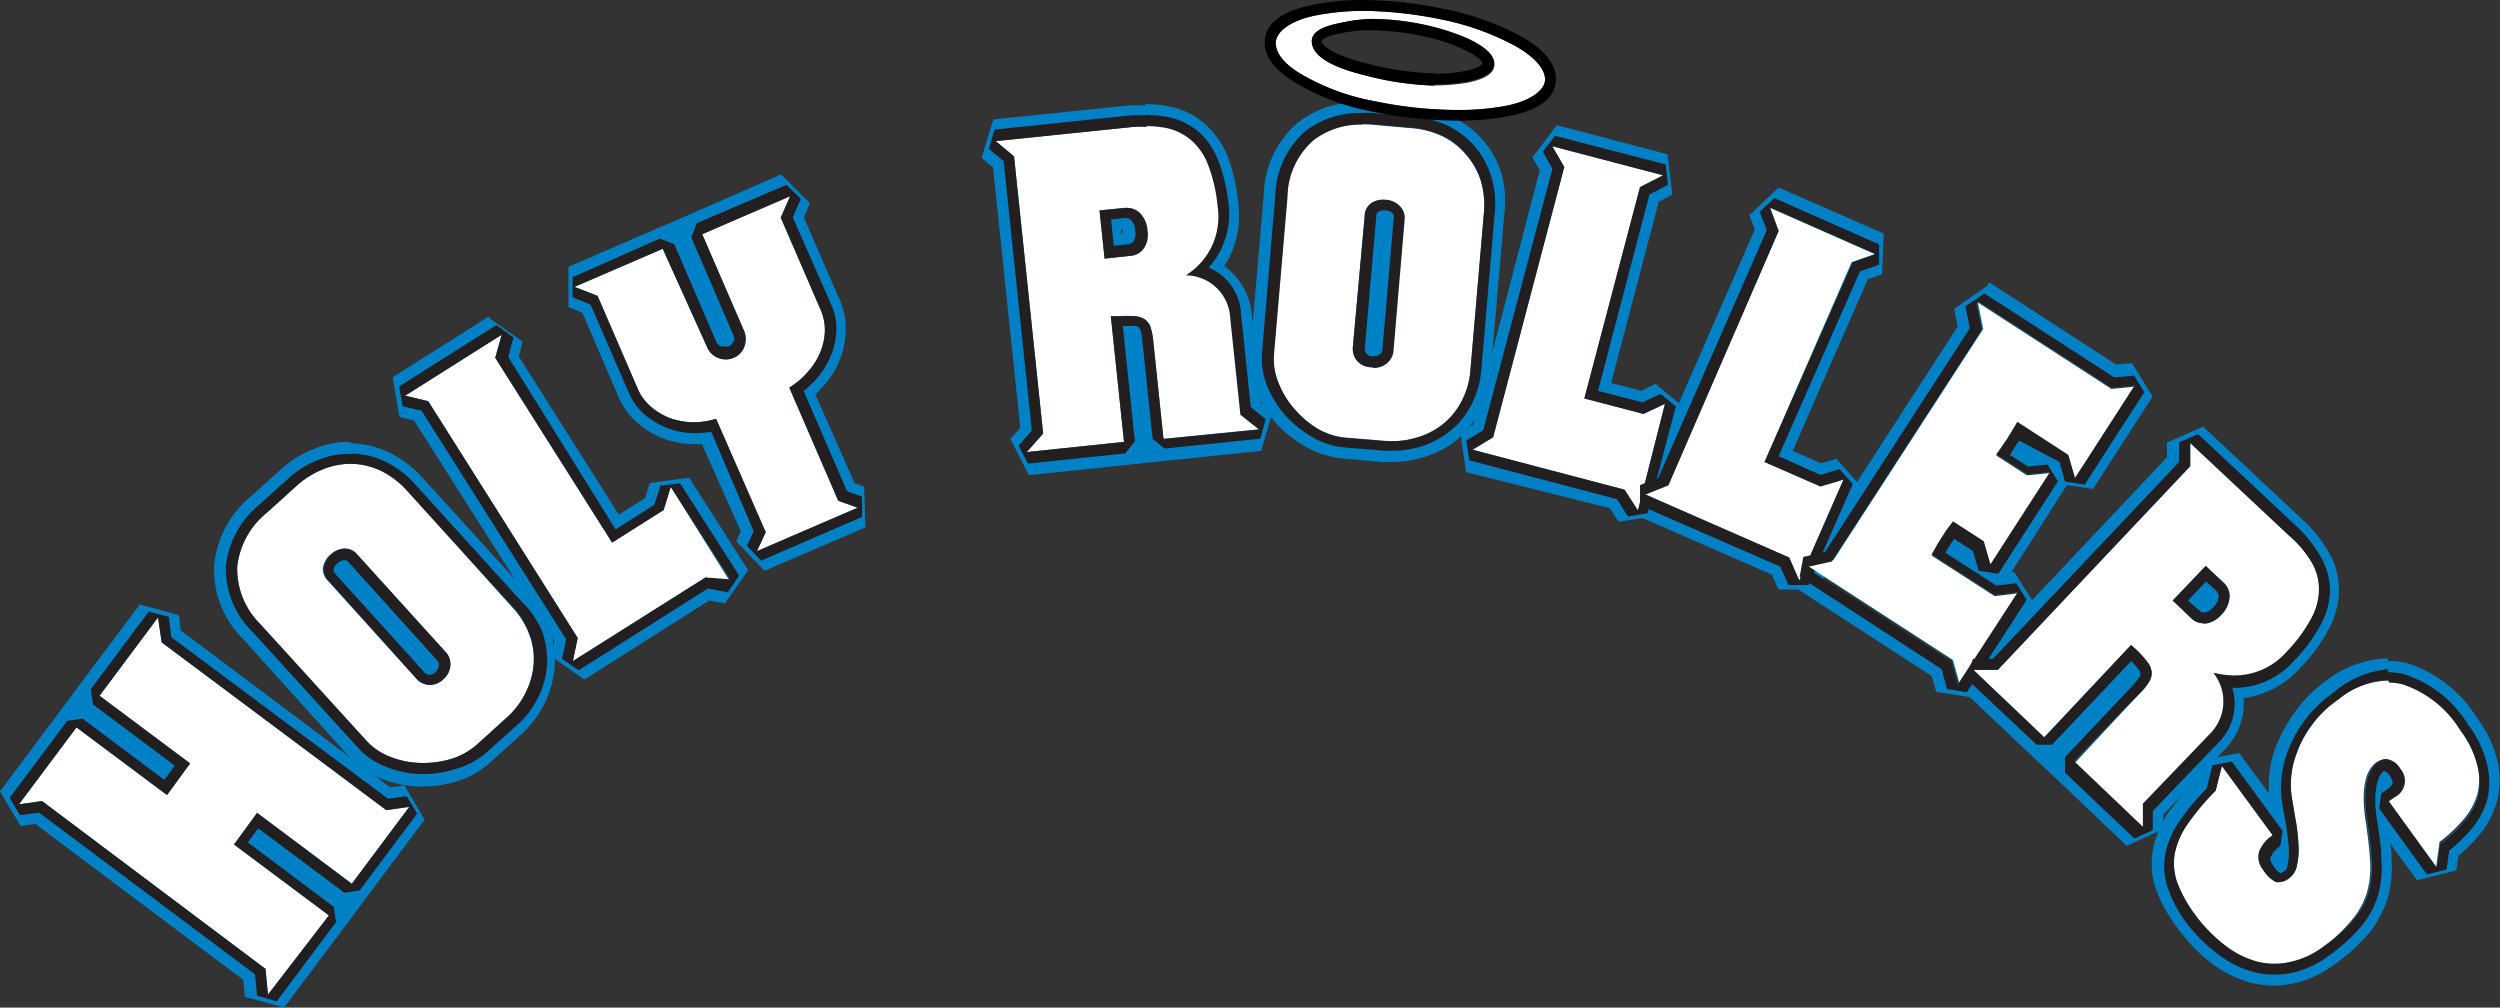
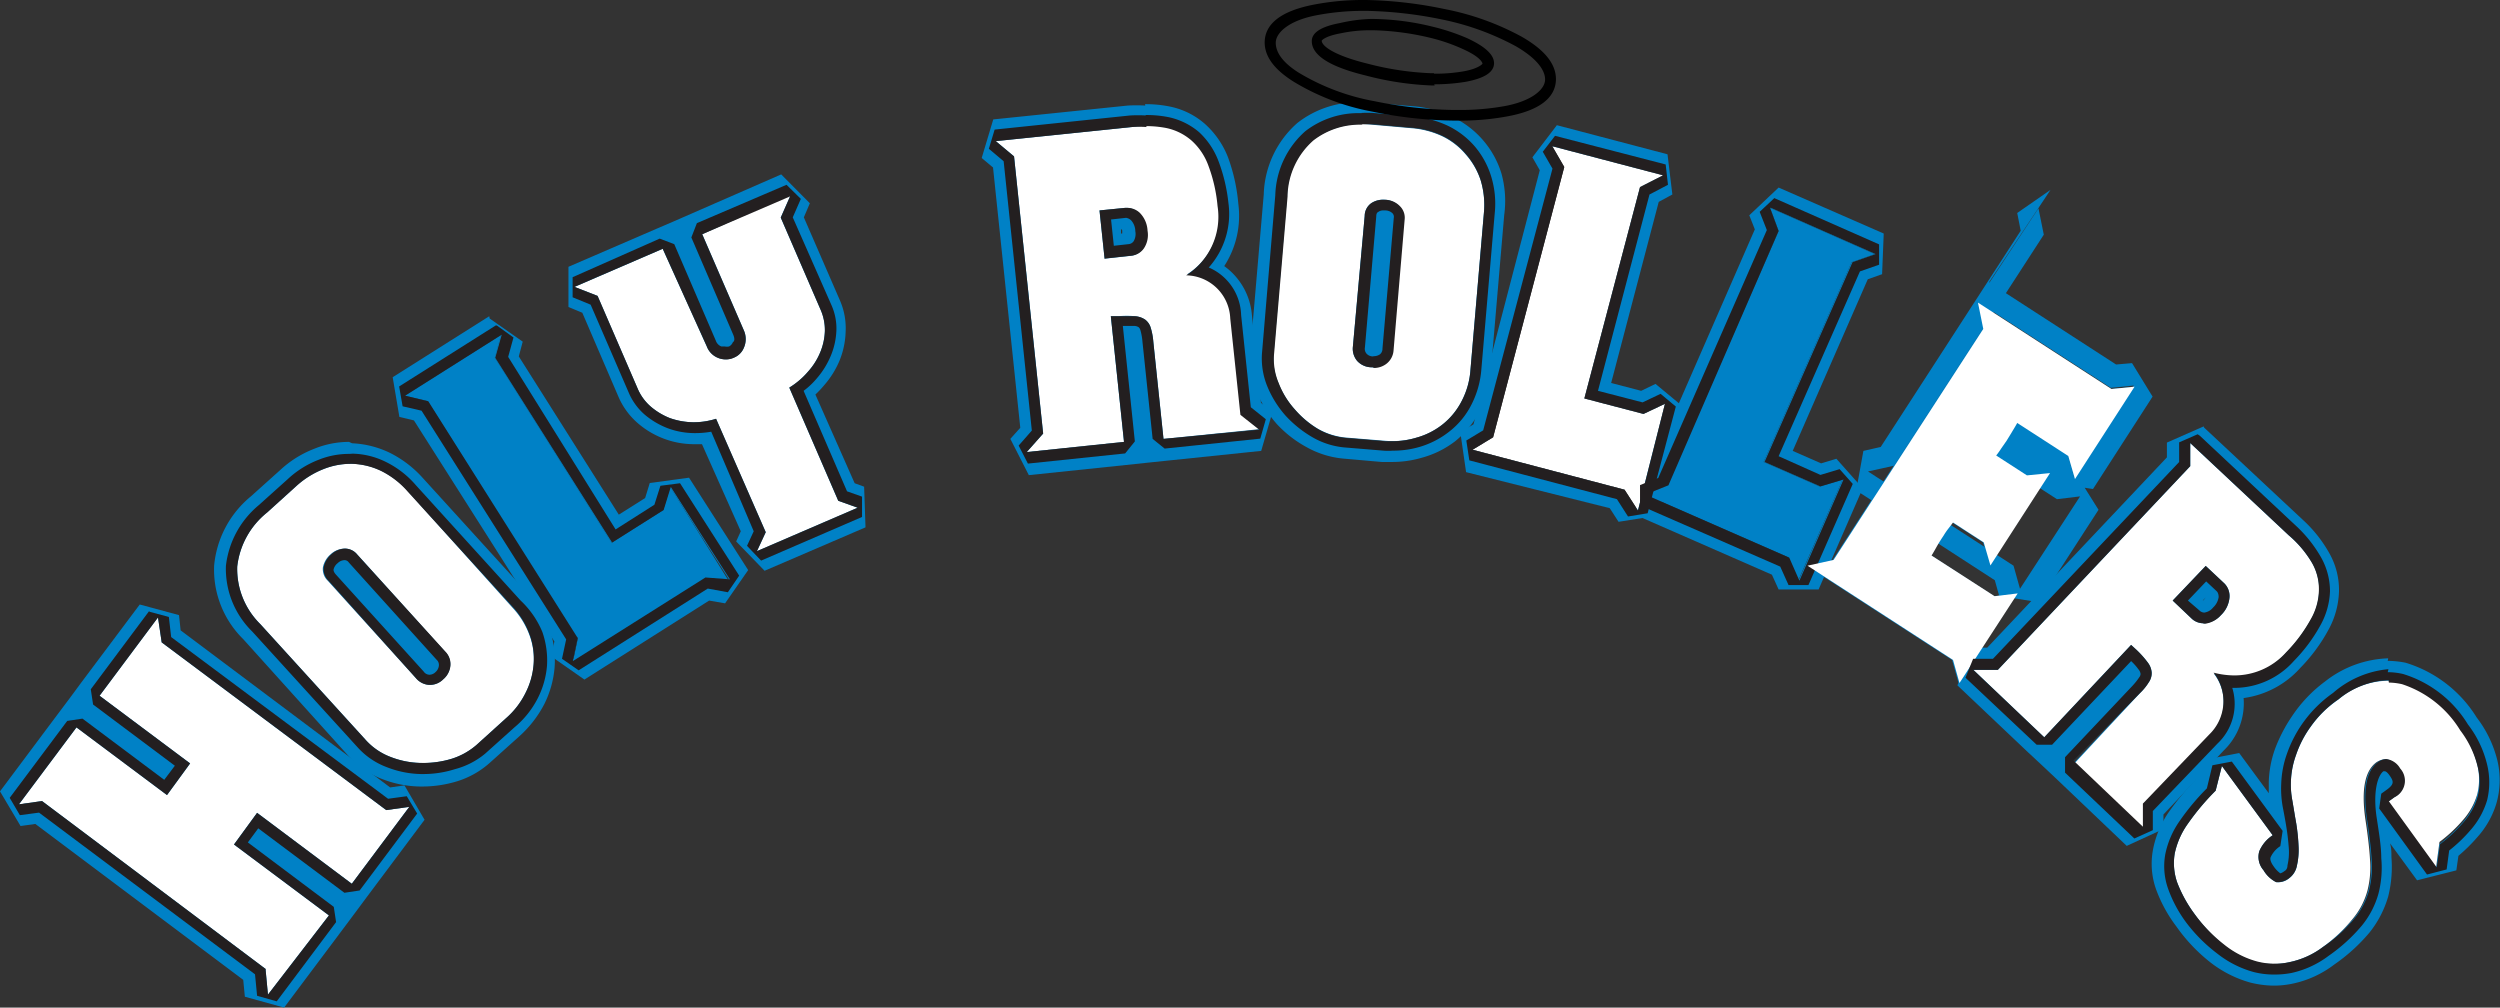
<svg xmlns="http://www.w3.org/2000/svg" id="Layer_1" data-name="Layer 1" viewBox="0 0 108.23 43.62">
  <rect x="0" y="0" width="108.23" height="43.62" fill="#333333" stroke="none" />
  <defs>
    <style>.cls-1{fill:#0081c6;}.cls-2{fill:#fff;}.cls-3{fill:#231f20;}</style>
  </defs>
  <title>TXRD website vectors-2</title>
  <path class="cls-1" d="M6.81,26.73l.11,1.08,9.72,7.26,1-.14-2.49,3.33-4.1-3.07-1,1.37,4.1,3.07-2.56,3.43L11.46,42l0-.05L1.78,34.68l-1,.14,2.49-3.33,3.92,2.93,1-1.37L4.27,30.12Z" />
  <path class="cls-1" d="M6.81,26.73l.11,1.08,9.72,7.26,1-.14-2.49,3.33-4.1-3.07-1,1.37,4.1,3.07-2.56,3.43L11.46,42l0-.05L1.78,34.68l-1,.14,2.49-3.33,3.92,2.93,1-1.37L4.27,30.12l2.54-3.39m-.76-.56L3.51,29.56l-.45.61h0l-.57.76L0,34.26l.89,1.5.64-.09,9,6.75.07.73,1.7.47,2.57-3.43.56-.75h0l.46-.62,2.49-3.33L17.51,34l-.62.09L7.82,27.29l-.07-.66-1.7-.46Z" />
  <path class="cls-1" d="M22.15,26.31a3.53,3.53,0,0,1,.74,1.21,3.13,3.13,0,0,1,.18,1.28,3.59,3.59,0,0,1-1.2,2.33L20.6,32.28a3,3,0,0,1-1.09.61,4.13,4.13,0,0,1-1.32.18,3.78,3.78,0,0,1-1.32-.26,2.84,2.84,0,0,1-1.09-.75l-4.55-5a3.35,3.35,0,0,1-1-2.49,3.49,3.49,0,0,1,1.29-2.34l1.27-1.14a3.67,3.67,0,0,1,1.17-.74,3.08,3.08,0,0,1,2.52.08,3.73,3.73,0,0,1,1.14.88ZM15.42,24a.68.68,0,0,0-.56-.25.92.92,0,0,0-.59.25,1,1,0,0,0-.33.56.69.69,0,0,0,.21.58L18,29.35a.79.79,0,0,0,.57.3.83.83,0,0,0,.61-.24.87.87,0,0,0,.3-.58.77.77,0,0,0-.21-.62Z" />
  <path class="cls-1" d="M15.11,20.08h.1a3.15,3.15,0,0,1,1.25.31,3.73,3.73,0,0,1,1.14.88l4.55,5a3.53,3.53,0,0,1,.74,1.21,3.13,3.13,0,0,1,.18,1.28,3.59,3.59,0,0,1-1.2,2.33L20.6,32.28a3,3,0,0,1-1.09.61,4.26,4.26,0,0,1-1.23.18h-.09a3.78,3.78,0,0,1-1.32-.26,2.84,2.84,0,0,1-1.09-.75l-4.55-5a3.35,3.35,0,0,1-1-2.49,3.49,3.49,0,0,1,1.29-2.34l1.27-1.14a3.67,3.67,0,0,1,1.17-.74,3.25,3.25,0,0,1,1.17-.23m3.46,9.57a.85.85,0,0,0,.57-.24.87.87,0,0,0,.3-.58.77.77,0,0,0-.21-.62L15.42,24a.69.69,0,0,0-.53-.25h0a.92.92,0,0,0-.59.25,1,1,0,0,0-.33.56.69.69,0,0,0,.21.58L18,29.35a.79.79,0,0,0,.57.3h0M15.11,19.13h0a4,4,0,0,0-1.51.3,4.59,4.59,0,0,0-1.47.92l-1.27,1.14a4.4,4.4,0,0,0-1.59,3,4.22,4.22,0,0,0,1.26,3.18l4.55,5.05a3.75,3.75,0,0,0,1.45,1,4.67,4.67,0,0,0,1.65.33h.1a5.18,5.18,0,0,0,1.52-.23A3.81,3.81,0,0,0,21.23,33l1.27-1.14a4.91,4.91,0,0,0,1.06-1.37,4.36,4.36,0,0,0,.45-1.6,4.1,4.1,0,0,0-.22-1.66,4.63,4.63,0,0,0-.93-1.53l-4.55-5a4.77,4.77,0,0,0-1.44-1.1,4.17,4.17,0,0,0-1.63-.41Z" />
  <path class="cls-1" d="M31.56,25.17l-1-.19-5.75,3.64.21-1L18.51,17.37l-1-.24,4.18-2.64-.27,1,5.05,8,2.24-1.41.3-1Z" />
  <path class="cls-1" d="M21.68,14.49l-.27,1,5.05,8,2.24-1.41.3-1,2.56,4-1-.19-5.75,3.64.21-1L18.51,17.37l-1-.24,4.18-2.64m-.51-.8L17,16.33l.29,1.72.63.15L24,27.77l-.13.65,1.43,1L30.7,26l.69.12,1-1.44-2.56-4-1.7.23-.2.65-1.14.72-4.33-6.85.17-.64-1.43-1Z" />
  <path class="cls-1" d="M34.2,8.42l-.43,1,1.72,4a2,2,0,0,1,.18.91,2.41,2.41,0,0,1-.2.92,3.09,3.09,0,0,1-.52.84,3.23,3.23,0,0,1-.82.69l2.12,4.9.84.3-4.36,1.88.38-.82L31,18.13a3.43,3.43,0,0,1-1,.15,3.15,3.15,0,0,1-1-.18,3.06,3.06,0,0,1-.83-.5,2.39,2.39,0,0,1-.57-.79l-1.72-4-.95-.39,3.81-1.65L30.56,15a.85.85,0,0,0,.5.5.87.87,0,0,0,.69,0,.79.79,0,0,0,.42-.44.92.92,0,0,0,0-.72l-1.81-4.18Z" />
  <path class="cls-1" d="M34.2,8.42l-.43,1,1.72,4a2,2,0,0,1,.18.91,2.41,2.41,0,0,1-.2.92,3.09,3.09,0,0,1-.52.84,3.23,3.23,0,0,1-.82.69l2.12,4.9.84.3-4.36,1.88.38-.82L31,18.13a3.11,3.11,0,0,1-1,.15H30a3.15,3.15,0,0,1-1-.18,3.06,3.06,0,0,1-.83-.5,2.39,2.39,0,0,1-.57-.79l-1.72-4-.95-.39,3.81-1.65L30.56,15a.85.85,0,0,0,.5.5.91.91,0,0,0,.32.06.85.85,0,0,0,.37-.08.79.79,0,0,0,.42-.44.92.92,0,0,0,0-.72l-1.81-4.18L34.2,8.42m-.38-.87L30,9.22l-.87.38h0l-.7.3-3.82,1.65v1.74l.6.25,1.57,3.65a3.16,3.16,0,0,0,.82,1.12,3.73,3.73,0,0,0,2.42.92H30l.39,0L32.07,23l-.2.44,1.23,1.27,4.37-1.88-.06-1.76L37,20.92,35.3,17.08a4.27,4.27,0,0,0,.36-.38,3.9,3.9,0,0,0,.69-1.1,3.59,3.59,0,0,0,.26-1.26A3,3,0,0,0,36.36,13L34.8,9.41l.26-.61L33.82,7.55Z" />
  <path class="cls-1" d="M54.47,18.58,50.34,19l-.44-4.2a3.51,3.51,0,0,0-.12-.6.61.61,0,0,0-.23-.36,1,1,0,0,0-.45-.15,3.66,3.66,0,0,0-.72,0l-.33,0,.57,5.44-4.21.44.71-.8L43.86,6.77l-.79-.66,5.85-.61a5,5,0,0,1,1.52,0,2.42,2.42,0,0,1,1.11.55,2.69,2.69,0,0,1,.73,1.1,6.24,6.24,0,0,1,.39,1.73,3,3,0,0,1-1.36,3,1.94,1.94,0,0,1,1.91,1.87l.44,4.17ZM49.61,10a1.19,1.19,0,0,0-.35-.78.77.77,0,0,0-.6-.22l-1.1.11.22,2.09,1.1-.12a.74.74,0,0,0,.57-.33A1.11,1.11,0,0,0,49.61,10Z" />
  <path class="cls-1" d="M49.58,5.46a4.57,4.57,0,0,1,.86.08,2.42,2.42,0,0,1,1.11.55,2.69,2.69,0,0,1,.73,1.1,6.24,6.24,0,0,1,.39,1.73,3,3,0,0,1-1.36,3,1.94,1.94,0,0,1,1.91,1.87l.44,4.17.81.64L50.34,19l-.44-4.2a3.51,3.51,0,0,0-.12-.6.61.61,0,0,0-.23-.36,1,1,0,0,0-.45-.15h-.23l-.49,0-.33,0,.57,5.44-4.21.44.71-.8L43.86,6.77l-.79-.66,5.85-.61a5.07,5.07,0,0,1,.66,0m-1.8,5.69,1.1-.12a.74.74,0,0,0,.57-.33,1.11,1.11,0,0,0,.16-.75,1.19,1.19,0,0,0-.35-.78A.79.79,0,0,0,48.73,9h-.07l-1.1.11.22,2.09m1.8-6.63a6.68,6.68,0,0,0-.76,0L43,5.17l-.5,1.67.49.41,1.18,11.27-.43.48.8,1.57,4.21-.44.94-.1.77-.08,4.14-.43.49-1.69-.5-.39-.39-3.77A2.9,2.9,0,0,0,53,11.52a4,4,0,0,0,.61-2.69,7.74,7.74,0,0,0-.44-2,3.78,3.78,0,0,0-1-1.46,3.29,3.29,0,0,0-1.54-.76,5.16,5.16,0,0,0-1.06-.1Zm-1,5.39h0a.49.49,0,0,1,0,.15.11.11,0,0,1,0,0h-.05l0-.2Z" />
  <path class="cls-1" d="M63.62,16a3.42,3.42,0,0,1-.38,1.36,3.08,3.08,0,0,1-.81,1,3.22,3.22,0,0,1-1.15.59,3.73,3.73,0,0,1-1.38.13l-1.7-.14A3,3,0,0,1,57,18.56a4.13,4.13,0,0,1-1-.84,3.69,3.69,0,0,1-.71-1.15,2.78,2.78,0,0,1-.2-1.3l.58-6.77a3.34,3.34,0,0,1,1.12-2.44,3.5,3.5,0,0,1,2.59-.66l1.7.15a4,4,0,0,1,1.35.35,3.13,3.13,0,0,1,1,.77,3.06,3.06,0,0,1,.63,1.13,3.51,3.51,0,0,1,.14,1.43Zm-2.9-6.51a.67.67,0,0,0-.2-.58.89.89,0,0,0-.58-.26,1,1,0,0,0-.64.15.71.71,0,0,0-.28.55L58.54,15a.78.78,0,0,0,.17.62.85.85,0,0,0,.59.28.87.87,0,0,0,.63-.18.77.77,0,0,0,.31-.58Z" />
  <path class="cls-1" d="M58.9,5.38l.46,0,1.7.15a4,4,0,0,1,1.35.35,3.13,3.13,0,0,1,1,.77,3.06,3.06,0,0,1,.63,1.13,3.51,3.51,0,0,1,.14,1.43L63.62,16a3.42,3.42,0,0,1-.38,1.36,3.08,3.08,0,0,1-.81,1,3.22,3.22,0,0,1-1.15.59,3.52,3.52,0,0,1-1,.15l-.35,0-1.7-.14A3,3,0,0,1,57,18.56a4.13,4.13,0,0,1-1-.84,3.69,3.69,0,0,1-.71-1.15,2.78,2.78,0,0,1-.2-1.3l.58-6.77a3.34,3.34,0,0,1,1.12-2.44,3.3,3.3,0,0,1,2.13-.68m.49,10.53a.88.88,0,0,0,.54-.18.77.77,0,0,0,.31-.58l.48-5.66a.67.67,0,0,0-.2-.58.89.89,0,0,0-.58-.26h-.12a.91.91,0,0,0-.52.15.71.71,0,0,0-.28.55L58.54,15a.78.78,0,0,0,.17.62.85.85,0,0,0,.59.28h.09M58.9,4.43h0a4.23,4.23,0,0,0-2.73.89,4.28,4.28,0,0,0-1.46,3.1l-.58,6.77a3.61,3.61,0,0,0,.26,1.74,5,5,0,0,0,.88,1.42,5,5,0,0,0,1.28,1,4,4,0,0,0,1.57.5l1.7.15h.43a4.57,4.57,0,0,0,1.29-.18A4.16,4.16,0,0,0,63,19.1a4.1,4.1,0,0,0,1.06-1.3,4.4,4.4,0,0,0,.48-1.72l.58-6.77A4.45,4.45,0,0,0,65,7.51a4,4,0,0,0-2.15-2.46,4.59,4.59,0,0,0-1.67-.45l-1.7-.14-.54,0Z" />
-   <path class="cls-1" d="M70.87,22.1l-.58-.9-6.58-1.73.9-.54,3.07-11.7-.52-.9L72,7.59,71,8.1l-2.41,9.15,2.56.67.93-.44Z" />
  <path class="cls-1" d="M67.16,6.33,72,7.59,71,8.1l-2.41,9.15,2.56.67.93-.44L70.87,22.1l-.58-.9-6.58-1.73.9-.54,3.07-11.7-.52-.9m.24-.91L66.34,6.81l.32.56-2.87,11-.57.34.25,1.73L69.69,22l.38.59,1.71-.27L73,17.72l-1.33-1.1-.62.3-1.3-.34,2.06-7.84.59-.32-.21-1.74L67.4,5.42Z" />
  <path class="cls-1" d="M77.85,25.13l-.43-1-6.24-2.73,1-.4L77,10l-.37-1,4.53,2-1,.35L76.35,20l2.42,1.06,1-.3Z" />
  <path class="cls-1" d="M76.63,9l4.53,2-1,.35L76.35,20l2.42,1.06,1-.3-1.91,4.38-.43-1-6.24-2.73,1-.4L77,10l-.37-1M77,8.12l-1.27,1.2.24.61L71.44,20.3l-.62.26V22.3l5.89,2.58.29.64h1.73l1.91-4.38-1.14-1.28-.66.2-1.23-.54,3.25-7.43.62-.22.07-1.76L77,8.12Z" />
  <path class="cls-1" d="M84.79,29.57l-.28-1-6.3-4.08,1.13-.25,6.48-10-.23-1.14,5.79,3.74,1-.1-2.58,4-.28-1-2.21-1.43c-.09.15-.17.29-.25.41l-.22.36-.22.33-.23.31,1.33.86,1-.1-2.58,4-.29-1-1.33-.86-.19.25a3,3,0,0,0-.22.32c-.1.15-.19.29-.27.43l-.24.43,2.72,1.76,1-.12Z" />
-   <path class="cls-1" d="M85.59,13.05l5.79,3.74,1-.1-2.58,4-.28-1-2.21-1.43c-.09.15-.17.29-.25.41l-.22.36-.22.33-.23.31,1.33.86,1-.1-2.58,4-.29-1-1.33-.86-.19.25a3,3,0,0,0-.22.32c-.1.15-.19.29-.27.43l-.24.43,2.72,1.76,1-.12-2.6,4-.28-1-6.3-4.08,1.13-.25,6.48-10-.23-1.14m.52-.8-1.44,1,.15.77-6.06,9.36-.75.17-.31,1.71,6,3.89.19.68,1.71.27,2.59-4-.91-1.45h-.13L89.48,21l1.13.17,2.58-4-.89-1.45-.69.06-5.5-3.56Z" />
+   <path class="cls-1" d="M85.59,13.05l5.79,3.74,1-.1-2.58,4-.28-1-2.21-1.43c-.09.15-.17.29-.25.41a3,3,0,0,0-.22.32c-.1.15-.19.29-.27.43l-.24.43,2.72,1.76,1-.12-2.6,4-.28-1-6.3-4.08,1.13-.25,6.48-10-.23-1.14m.52-.8-1.44,1,.15.77-6.06,9.36-.75.17-.31,1.71,6,3.89.19.68,1.71.27,2.59-4-.91-1.45h-.13L89.48,21l1.13.17,2.58-4-.89-1.45-.69.06-5.5-3.56Z" />
  <path class="cls-1" d="M92.74,35.94l-3-2.86L92.62,30a3.41,3.41,0,0,0,.38-.47.75.75,0,0,0,.12-.42.83.83,0,0,0-.18-.43,3.51,3.51,0,0,0-.48-.54l-.24-.22-3.76,4L85.39,29l1.07,0,8.33-8.82,0-1,4.28,4a4.87,4.87,0,0,1,1,1.18,2.4,2.4,0,0,1,.32,1.2,2.89,2.89,0,0,1-.36,1.27,7,7,0,0,1-1.07,1.42,3,3,0,0,1-3.14.91,1.94,1.94,0,0,1-.18,2.67l-2.87,3Zm3.37-9.31a1.16,1.16,0,0,0,.37-.77.74.74,0,0,0-.22-.6l-.8-.76L94,26l.8.76a.76.76,0,0,0,.62.22A1.11,1.11,0,0,0,96.11,26.63Z" />
  <path class="cls-1" d="M94.77,19.17l4.28,4a4.87,4.87,0,0,1,1,1.18,2.4,2.4,0,0,1,.32,1.2,2.89,2.89,0,0,1-.36,1.27,7,7,0,0,1-1.07,1.42,3,3,0,0,1-2.24,1,3.6,3.6,0,0,1-.9-.12,1.94,1.94,0,0,1-.18,2.67l-2.87,3,0,1-3-2.86L92.62,30a3.41,3.41,0,0,0,.38-.47.75.75,0,0,0,.12-.42.83.83,0,0,0-.18-.43,3.51,3.51,0,0,0-.48-.54l-.24-.22-3.76,4L85.39,29l1.07,0,8.33-8.82,0-1M95.36,27h.08a1.11,1.11,0,0,0,.67-.37,1.16,1.16,0,0,0,.37-.77.74.74,0,0,0-.22-.6l-.8-.76L94,26l.8.76a.73.73,0,0,0,.54.22m.06-8.52-1.59.7v.64l-7.78,8.24H85.4l-.66,1.63,3.07,2.91.57.53h0l.69.65,3,2.86,1.59-.73,0-.63,2.6-2.76a2.84,2.84,0,0,0,.87-2.28,4,4,0,0,0,2.45-1.3,7.34,7.34,0,0,0,1.21-1.63,3.67,3.67,0,0,0,.47-1.7,3.22,3.22,0,0,0-.43-1.66,5.73,5.73,0,0,0-1.13-1.42l-4.28-4ZM95.36,26l.13-.14,0,0-.09.12,0,0,0,0Z" />
  <path class="cls-1" d="M105.42,37.56l-2.07-2.86.25-.18a.79.79,0,0,0,.24-1.24c-.31-.42-.63-.52-1-.28q-.77.55-.48,2.46c.09.65.16,1.23.19,1.72a4.12,4.12,0,0,1-.11,1.38,3.2,3.2,0,0,1-.63,1.21A6.58,6.58,0,0,1,100.52,41a3.59,3.59,0,0,1-1.43.65,3.14,3.14,0,0,1-1.43,0,3.91,3.91,0,0,1-1.39-.71A6.7,6.7,0,0,1,95,39.56a5.33,5.33,0,0,1-.74-1.37,2.34,2.34,0,0,1-.1-1.25,3.25,3.25,0,0,1,.55-1.27,11.41,11.41,0,0,1,1.21-1.44l.27-1.07,2.2,3a1.61,1.61,0,0,0-.58.69.87.87,0,0,0,.18.82,1.34,1.34,0,0,0,.56.52A.73.73,0,0,0,99.1,38a.93.93,0,0,0,.33-.54,3.42,3.42,0,0,0,.06-.81,6.8,6.8,0,0,0-.1-1c0-.33-.11-.65-.17-1a5.09,5.09,0,0,1-.06-.86,3.69,3.69,0,0,1,.22-1.11,4.58,4.58,0,0,1,.63-1.22,4.73,4.73,0,0,1,1.21-1.19,3.32,3.32,0,0,1,2.73-.76,4.61,4.61,0,0,1,2.52,2,4.25,4.25,0,0,1,.75,1.56,2.66,2.66,0,0,1,0,1.32,3,3,0,0,1-.62,1.12,6.88,6.88,0,0,1-1,.93Z" />
  <path class="cls-1" d="M103.39,29.55a2.68,2.68,0,0,1,.56.07,4.61,4.61,0,0,1,2.52,2,4.25,4.25,0,0,1,.75,1.56,2.66,2.66,0,0,1,0,1.32,3,3,0,0,1-.62,1.12,6.88,6.88,0,0,1-1,.93l-.14,1-2.07-2.86.25-.18a.79.79,0,0,0,.24-1.24.81.81,0,0,0-.61-.41.6.6,0,0,0-.34.13q-.77.55-.48,2.46c.09.65.16,1.23.19,1.72a4.12,4.12,0,0,1-.11,1.38,3.2,3.2,0,0,1-.63,1.21A6.58,6.58,0,0,1,100.52,41a3.59,3.59,0,0,1-1.43.65,2.79,2.79,0,0,1-.64.07,3.06,3.06,0,0,1-.79-.1,3.91,3.91,0,0,1-1.39-.71A6.7,6.7,0,0,1,95,39.56a5.33,5.33,0,0,1-.74-1.37,2.34,2.34,0,0,1-.1-1.25,3.25,3.25,0,0,1,.55-1.27,11.41,11.41,0,0,1,1.21-1.44l.27-1.07,2.2,3a1.61,1.61,0,0,0-.58.69.87.87,0,0,0,.18.82,1.34,1.34,0,0,0,.56.52h.1A.82.82,0,0,0,99.1,38a.93.93,0,0,0,.33-.54,3.42,3.42,0,0,0,.06-.81,6.8,6.8,0,0,0-.1-1c0-.33-.11-.65-.17-1a5.09,5.09,0,0,1-.06-.86,3.69,3.69,0,0,1,.22-1.11,4.58,4.58,0,0,1,.63-1.22,4.73,4.73,0,0,1,1.21-1.19,3.72,3.72,0,0,1,2.17-.83m0-.94h0a4.65,4.65,0,0,0-2.73,1A6,6,0,0,0,99.23,31a6.7,6.7,0,0,0-.75,1.45,4.64,4.64,0,0,0-.26,1.41c0,.17,0,.33,0,.48L96.94,32.6l-1.69.33-.21.83a12.1,12.1,0,0,0-1.13,1.37,4.24,4.24,0,0,0-.7,1.64,3.31,3.31,0,0,0,.13,1.73,6.18,6.18,0,0,0,.88,1.61,7.39,7.39,0,0,0,1.48,1.56,5,5,0,0,0,1.73.87,4.39,4.39,0,0,0,1,.13,4,4,0,0,0,.84-.09,4.48,4.48,0,0,0,1.78-.82,7.7,7.7,0,0,0,1.54-1.4,4.5,4.5,0,0,0,.8-1.55,5.27,5.27,0,0,0,.14-1.7c0-.19,0-.39-.06-.6l1.17,1.6,1.7-.43.09-.63a7.15,7.15,0,0,0,.83-.82,3.83,3.83,0,0,0,.82-1.47,3.67,3.67,0,0,0,.05-1.78,5,5,0,0,0-.91-1.92,5.49,5.49,0,0,0-3.08-2.37,4.11,4.11,0,0,0-.77-.08Z" />
  <path class="cls-2" d="M6.84,26.73,7,27.81l9.72,7.26,1-.14-2.49,3.33-4.1-3.07-1,1.37,4.11,3.07L11.6,43.06,11.5,42l0-.05L1.82,34.68l-1,.14,2.49-3.33,3.92,2.93,1-1.37L4.31,30.12Z" />
  <path class="cls-3" d="M6.84,26.73,7,27.81l9.72,7.26,1-.14-2.49,3.33-4.1-3.07-1,1.37,4.11,3.07L11.6,43.06,11.5,42l0-.05L1.82,34.68l-1,.14,2.49-3.33,3.92,2.93,1-1.37L4.31,30.12l2.53-3.39m-.38-.28L3.93,29.84l.1.66,3.54,2.65-.46.61L3.57,31.11l-.66.1L.42,34.54l.44.75.83-.11,9.35,7,.09.93.85.24,2.57-3.43-.1-.66-3.72-2.79.45-.61,3.73,2.79.66-.1,2.49-3.33-.45-.75-.81.11-9.39-7-.1-.87-.85-.23Z" />
  <path class="cls-2" d="M22.19,26.31a3.53,3.53,0,0,1,.74,1.21,3,3,0,0,1,.17,1.28A3.3,3.3,0,0,1,22.75,30a3.51,3.51,0,0,1-.84,1.09l-1.27,1.15a3,3,0,0,1-1.09.61,4.13,4.13,0,0,1-1.32.18,3.78,3.78,0,0,1-1.32-.26,2.77,2.77,0,0,1-1.09-.75l-4.55-5a3.35,3.35,0,0,1-1-2.49,3.49,3.49,0,0,1,1.29-2.34l1.26-1.14A3.82,3.82,0,0,1,14,20.31a3.08,3.08,0,0,1,2.52.08,3.73,3.73,0,0,1,1.14.88ZM15.46,24a.68.68,0,0,0-.56-.25.92.92,0,0,0-.59.25,1,1,0,0,0-.33.56.69.69,0,0,0,.21.58L18,29.35a.81.81,0,0,0,.58.3.8.8,0,0,0,.6-.24.88.88,0,0,0,.31-.58.77.77,0,0,0-.22-.62Z" />
  <path class="cls-3" d="M15.15,20.08h.1a3.15,3.15,0,0,1,1.25.31,3.73,3.73,0,0,1,1.14.88l4.55,5a3.53,3.53,0,0,1,.74,1.21,3,3,0,0,1,.17,1.28A3.3,3.3,0,0,1,22.75,30a3.51,3.51,0,0,1-.84,1.09l-1.27,1.15a3,3,0,0,1-1.09.61,4.26,4.26,0,0,1-1.23.18h-.09a3.78,3.78,0,0,1-1.32-.26,2.77,2.77,0,0,1-1.09-.75l-4.55-5a3.35,3.35,0,0,1-1-2.49,3.49,3.49,0,0,1,1.29-2.34l1.26-1.14A3.82,3.82,0,0,1,14,20.31a3.25,3.25,0,0,1,1.17-.23m3.46,9.57a.81.81,0,0,0,.56-.24.88.88,0,0,0,.31-.58.77.77,0,0,0-.22-.62L15.46,24a.69.69,0,0,0-.53-.25h0a.92.92,0,0,0-.59.25,1,1,0,0,0-.33.56.69.69,0,0,0,.21.58L18,29.35a.81.81,0,0,0,.58.3h0m-3.46-10h0a3.51,3.51,0,0,0-1.34.26,4.13,4.13,0,0,0-1.32.83l-1.27,1.14A4,4,0,0,0,9.78,24.5a3.8,3.8,0,0,0,1.14,2.84l4.55,5a3.21,3.21,0,0,0,1.27.87,4.25,4.25,0,0,0,1.48.3h.1a4.51,4.51,0,0,0,1.37-.21A3.39,3.39,0,0,0,21,32.63l1.27-1.14a4,4,0,0,0,1-1.24,3.8,3.8,0,0,0,.41-1.42,3.74,3.74,0,0,0-.2-1.47A3.93,3.93,0,0,0,22.54,26L18,21a4.09,4.09,0,0,0-1.29-1,3.4,3.4,0,0,0-1.44-.36Zm3.46,9.56h0a.31.31,0,0,1-.24-.14l-3.81-4.21c-.1-.12-.09-.18-.09-.2a.48.48,0,0,1,.18-.28.43.43,0,0,1,.29-.13h0a.22.22,0,0,1,.19.1l3.8,4.21a.3.3,0,0,1,.1.26.43.43,0,0,1-.15.28.37.37,0,0,1-.25.11Z" />
-   <path class="cls-2" d="M31.6,25.17,30.54,25,24.8,28.62l.21-1L18.54,17.37l-1-.24,4.18-2.64-.28,1,5.06,8,2.23-1.41.31-1Z" />
  <path class="cls-3" d="M21.72,14.49l-.28,1,5.06,8,2.23-1.41.31-1,2.56,4L30.54,25,24.8,28.62l.21-1L18.54,17.37l-1-.24,4.18-2.64m-.26-.4-4.18,2.64.15.86.82.19,6.26,9.9-.18.84.72.5,5.59-3.54.87.16.49-.72-2.56-4-.85.11-.26.82-1.68,1.07L22,15.45l.23-.84-.72-.52Z" />
  <path class="cls-2" d="M34.24,8.42l-.44,1,1.73,4a2.18,2.18,0,0,1,.18.91,2.62,2.62,0,0,1-.2.92,2.9,2.9,0,0,1-.53.84,3.37,3.37,0,0,1-.81.69l2.12,4.9.84.3-4.36,1.88.38-.82L31,18.13a3.37,3.37,0,0,1-1,.15,3.15,3.15,0,0,1-1-.18,2.92,2.92,0,0,1-.83-.5,2.14,2.14,0,0,1-.57-.79l-1.73-4-1-.39,3.82-1.65L30.6,15a.88.88,0,0,0,1.18.48.78.78,0,0,0,.43-.44.92.92,0,0,0,0-.72l-1.81-4.18Z" />
  <path class="cls-3" d="M34.24,8.42l-.44,1,1.73,4a2.18,2.18,0,0,1,.18.91,2.62,2.62,0,0,1-.2.92,2.9,2.9,0,0,1-.53.84,3.37,3.37,0,0,1-.81.69l2.12,4.9.84.3-4.36,1.88.38-.82L31,18.13a3.09,3.09,0,0,1-1,.15h0a3.15,3.15,0,0,1-1-.18,2.92,2.92,0,0,1-.83-.5,2.14,2.14,0,0,1-.57-.79l-1.73-4-1-.39,3.82-1.65L30.6,15a.85.85,0,0,0,.5.5.87.87,0,0,0,.32.06.78.78,0,0,0,.36-.08.78.78,0,0,0,.43-.44.92.92,0,0,0,0-.72l-1.81-4.18,3.88-1.67M34.05,8,30.17,9.66l-.24.62,1.8,4.18c.1.22.06.32,0,.35a.36.36,0,0,1-.17.19.45.45,0,0,1-.18,0l-.15,0a.41.41,0,0,1-.24-.25l-1.8-4.18-.63-.24L24.79,12v.87l.78.32L27.22,17a2.62,2.62,0,0,0,.69.95,3.46,3.46,0,0,0,1,.59,3.34,3.34,0,0,0,1.14.21h.06a3.91,3.91,0,0,0,.68-.06L32.63,23l-.29.63.61.64,4.37-1.89,0-.88-.65-.23-1.88-4.35a3.37,3.37,0,0,0,.58-.55,3.58,3.58,0,0,0,.61-1,3.13,3.13,0,0,0,.23-1.09A2.48,2.48,0,0,0,36,13.22L34.32,9.41l.35-.8L34.05,8Z" />
  <path class="cls-2" d="M54.51,18.58,50.37,19l-.44-4.2a2.81,2.81,0,0,0-.11-.6.68.68,0,0,0-.24-.36.88.88,0,0,0-.44-.15,3.64,3.64,0,0,0-.72,0l-.33,0,.57,5.44-4.21.44.71-.8L43.9,6.77l-.79-.66L49,5.5a5,5,0,0,1,1.52,0,2.42,2.42,0,0,1,1.11.55,2.69,2.69,0,0,1,.73,1.1,6.62,6.62,0,0,1,.39,1.73,3,3,0,0,1-1.36,3,1.94,1.94,0,0,1,1.91,1.87l.44,4.17ZM49.64,10a1.18,1.18,0,0,0-.34-.78A.77.77,0,0,0,48.7,9l-1.1.11.22,2.09,1.1-.12a.74.74,0,0,0,.57-.33A1.05,1.05,0,0,0,49.64,10Z" />
  <path class="cls-3" d="M49.61,5.46a4.6,4.6,0,0,1,.87.08,2.42,2.42,0,0,1,1.11.55,2.69,2.69,0,0,1,.73,1.1,6.62,6.62,0,0,1,.39,1.73,3,3,0,0,1-1.36,3,1.94,1.94,0,0,1,1.91,1.87l.44,4.17.81.64L50.37,19l-.44-4.2a2.81,2.81,0,0,0-.11-.6.68.68,0,0,0-.24-.36.88.88,0,0,0-.44-.15h-.23l-.49,0-.33,0,.57,5.44-4.21.44.71-.8L43.9,6.77l-.79-.66L49,5.5a5,5,0,0,1,.65,0m-1.79,5.69,1.1-.12a.74.74,0,0,0,.57-.33,1.05,1.05,0,0,0,.15-.75,1.18,1.18,0,0,0-.34-.78A.79.79,0,0,0,48.77,9H48.7l-1.1.11.22,2.09M49.62,5a5.74,5.74,0,0,0-.71,0l-5.85.61-.25.83.64.54,1.22,11.66-.57.65.4.78,4.21-.44.42-.52-.52-5,.3,0h.18a.36.36,0,0,1,.21.06.29.29,0,0,1,.07.12,2.64,2.64,0,0,1,.09.51l.44,4.2.52.42,4.14-.43.24-.84-.65-.52-.42-4a2.31,2.31,0,0,0-1.4-2.05,3.48,3.48,0,0,0,.85-2.8A7.31,7.31,0,0,0,52.76,7a3.3,3.3,0,0,0-.85-1.28,3,3,0,0,0-1.33-.65,4.89,4.89,0,0,0-1-.09Zm-1.5,4.5.63-.07h0a.41.41,0,0,1,.22.11.71.71,0,0,1,.18.47.62.62,0,0,1-.07.43.3.3,0,0,1-.23.13l-.63.07-.12-1.14Z" />
  <path class="cls-2" d="M63.66,16a3.42,3.42,0,0,1-.38,1.36,3.08,3.08,0,0,1-.81,1,3.19,3.19,0,0,1-1.16.59,3.66,3.66,0,0,1-1.37.13l-1.7-.14a3,3,0,0,1-1.19-.38,4.13,4.13,0,0,1-1-.84,3.69,3.69,0,0,1-.71-1.15,2.66,2.66,0,0,1-.2-1.3l.58-6.77a3.3,3.3,0,0,1,1.12-2.44A3.48,3.48,0,0,1,59.4,5.4l1.7.15a3.84,3.84,0,0,1,1.34.35,3.06,3.06,0,0,1,1,.77A3.21,3.21,0,0,1,64.1,7.8a3.69,3.69,0,0,1,.14,1.43Zm-2.9-6.51a.7.7,0,0,0-.2-.58A.92.92,0,0,0,60,8.65a.94.94,0,0,0-.64.15.68.68,0,0,0-.28.55L58.57,15a.82.82,0,0,0,.18.62.85.85,0,0,0,.59.28.87.87,0,0,0,.63-.18.8.8,0,0,0,.31-.58Z" />
  <path class="cls-3" d="M58.94,5.38l.46,0,1.7.15a3.84,3.84,0,0,1,1.34.35,3.06,3.06,0,0,1,1,.77A3.21,3.21,0,0,1,64.1,7.8a3.69,3.69,0,0,1,.14,1.43L63.66,16a3.42,3.42,0,0,1-.38,1.36,3.08,3.08,0,0,1-.81,1,3.19,3.19,0,0,1-1.16.59,3.4,3.4,0,0,1-1,.15l-.35,0-1.7-.14a3,3,0,0,1-1.19-.38,4.13,4.13,0,0,1-1-.84,3.69,3.69,0,0,1-.71-1.15,2.66,2.66,0,0,1-.2-1.3l.58-6.77a3.3,3.3,0,0,1,1.12-2.44,3.28,3.28,0,0,1,2.13-.68m.49,10.53a.88.88,0,0,0,.54-.18.8.8,0,0,0,.31-.58l.48-5.66a.7.7,0,0,0-.2-.58A.92.92,0,0,0,60,8.65h-.12a.89.89,0,0,0-.52.15.68.68,0,0,0-.28.55L58.57,15a.82.82,0,0,0,.18.62.85.85,0,0,0,.59.28h.09m-.49-11h0a3.75,3.75,0,0,0-2.43.78,3.84,3.84,0,0,0-1.3,2.77l-.57,6.77a3.18,3.18,0,0,0,.23,1.52A4.48,4.48,0,0,0,55.66,18a4.94,4.94,0,0,0,1.16.93,3.38,3.38,0,0,0,1.38.44l1.7.14a2.55,2.55,0,0,0,.39,0,4.06,4.06,0,0,0,1.16-.16,3.8,3.8,0,0,0,1.31-.68,3.42,3.42,0,0,0,.94-1.15A4,4,0,0,0,64.13,16l.58-6.77a4,4,0,0,0-.16-1.61,3.66,3.66,0,0,0-.72-1.3,3.61,3.61,0,0,0-1.18-.89,4.43,4.43,0,0,0-1.51-.39l-1.7-.15a4.26,4.26,0,0,0-.5,0Zm.49,10.53h0a.37.37,0,0,1-.27-.12.32.32,0,0,1-.07-.27l.49-5.66c0-.16.06-.19.08-.2a.37.37,0,0,1,.25-.07h.08a.45.45,0,0,1,.29.12.22.22,0,0,1,.06.2l-.49,5.66a.31.31,0,0,1-.11.25.47.47,0,0,1-.26.08Z" />
  <path class="cls-2" d="M70.91,22.1l-.58-.9-6.58-1.73.89-.54,3.08-11.7-.52-.9L72,7.59,71,8.1l-2.41,9.15,2.56.67.93-.44Z" />
  <path class="cls-3" d="M67.2,6.33,72,7.59,71,8.1l-2.41,9.15,2.56.67.93-.44L70.91,22.1l-.58-.9-6.58-1.73.89-.54,3.08-11.7-.52-.9m.12-.45-.53.69.42.73-3,11.33-.73.44.13.86L70,21.61l.48.75.85-.14,1.22-4.62-.66-.55-.78.37-1.93-.5,2.23-8.5L72.21,8l-.1-.88L67.32,5.88Z" />
-   <path class="cls-2" d="M77.89,25.13l-.44-1-6.23-2.73,1-.4L77,10l-.37-1,4.53,2-1,.35L76.39,20l2.42,1.06,1-.3Z" />
  <path class="cls-3" d="M76.67,9l4.53,2-1,.35L76.39,20l2.42,1.06,1-.3-1.91,4.38-.44-1-6.23-2.73,1-.4L77,10l-.37-1m.19-.43-.64.6.31.79-4.7,10.73L71,21v.88l6.07,2.65.36.8h.86l1.92-4.38-.57-.64-.83.25L77,19.75l3.52-8,.83-.29,0-.88-4.53-2Z" />
  <path class="cls-2" d="M84.83,29.57l-.28-1-6.3-4.08,1.13-.25,6.48-10-.23-1.14,5.78,3.74,1-.1-2.58,4-.29-1-2.21-1.43c-.08.15-.17.29-.24.41l-.22.36-.23.33c-.07.11-.15.22-.22.31l1.33.86,1-.1-2.58,4-.29-1-1.33-.86-.19.25a3,3,0,0,0-.22.32c-.1.15-.19.29-.27.43s-.16.29-.25.43l2.73,1.76,1-.12Z" />
-   <path class="cls-3" d="M85.63,13.05l5.78,3.74,1-.1-2.58,4-.29-1-2.21-1.43c-.08.15-.17.29-.24.41l-.22.36-.23.33c-.07.11-.15.22-.22.31l1.33.86,1-.1-2.58,4-.29-1-1.33-.86-.19.25a3,3,0,0,0-.22.32c-.1.15-.19.29-.27.43s-.16.29-.25.43l2.73,1.76,1-.12-2.6,4-.28-1-6.3-4.08,1.13-.25,6.48-10-.23-1.14m.26-.4-.72.49.19.95-6.27,9.69-.94.21-.16.86,6.15,4,.23.86.86.14,2.59-4-.45-.72-.87.1-2.2-1.42,0,0,.25-.41.13-.19.81.52.25.86.85.13,2.58-4-.45-.73-.85.09-.78-.51c.06-.09.12-.17.17-.26s.15-.23.23-.36L89.16,20l.24.85.85.13,2.58-4-.44-.72-.86.08-5.64-3.65Z" />
  <path class="cls-2" d="M92.78,35.94l-3-2.86L92.65,30a2.37,2.37,0,0,0,.38-.47.68.68,0,0,0,.12-.42.81.81,0,0,0-.17-.43,4.15,4.15,0,0,0-.48-.54l-.24-.22-3.76,4L85.43,29l1.06,0,8.33-8.82v-1l4.27,4a4.7,4.7,0,0,1,1,1.18,2.29,2.29,0,0,1,.31,1.2,2.64,2.64,0,0,1-.36,1.27,6.59,6.59,0,0,1-1.06,1.42,3,3,0,0,1-3.14.91,2,2,0,0,1-.18,2.67l-2.88,3Zm3.37-9.31a1.2,1.2,0,0,0,.37-.77.78.78,0,0,0-.22-.6l-.81-.76L94.06,26l.8.76a.75.75,0,0,0,.62.22A1.11,1.11,0,0,0,96.15,26.63Z" />
  <path class="cls-3" d="M94.81,19.17l4.27,4a4.7,4.7,0,0,1,1,1.18,2.29,2.29,0,0,1,.31,1.2,2.64,2.64,0,0,1-.36,1.27,6.59,6.59,0,0,1-1.06,1.42,3,3,0,0,1-2.24,1,3.6,3.6,0,0,1-.9-.12,2,2,0,0,1-.18,2.67l-2.88,3,0,1-3-2.86L92.65,30a2.37,2.37,0,0,0,.38-.47.68.68,0,0,0,.12-.42.81.81,0,0,0-.17-.43,4.15,4.15,0,0,0-.48-.54l-.24-.22-3.76,4L85.43,29l1.06,0,8.33-8.82v-1M95.39,27h.09a1.11,1.11,0,0,0,.67-.37,1.2,1.2,0,0,0,.37-.77.78.78,0,0,0-.22-.6l-.81-.76L94.06,26l.8.76a.73.73,0,0,0,.53.22m-.25-8.18-.8.35V20l-8.06,8.52h-.86l-.33.82,3.08,2.9.67,0,3.42-3.62a2.37,2.37,0,0,1,.32.36.36.36,0,0,1,.09.2.24.24,0,0,1-.05.13,2.92,2.92,0,0,1-.32.4l-2.9,3.07,0,.67,3,2.85.8-.36,0-.83L96,32.19a2.36,2.36,0,0,0,.64-2.41h.09a3.45,3.45,0,0,0,2.58-1.17,7,7,0,0,0,1.14-1.53,3.26,3.26,0,0,0,.42-1.48,3,3,0,0,0-.37-1.44,5.71,5.71,0,0,0-1-1.3l-4.27-4ZM94.72,26l.79-.83.46.43s.08.07.08.25a.77.77,0,0,1-.24.45.59.59,0,0,1-.38.22h0a.3.3,0,0,1-.21-.09L94.72,26Z" />
  <path class="cls-2" d="M105.46,37.56l-2.07-2.86.25-.18a.79.79,0,0,0,.24-1.24c-.31-.42-.63-.52-1-.28q-.75.55-.48,2.46c.1.65.17,1.23.2,1.72a4.12,4.12,0,0,1-.11,1.38,3.2,3.2,0,0,1-.63,1.21A6.58,6.58,0,0,1,100.56,41a3.59,3.59,0,0,1-1.43.65,3.14,3.14,0,0,1-1.43,0,3.91,3.91,0,0,1-1.39-.71A6.7,6.7,0,0,1,95,39.56a5.73,5.73,0,0,1-.75-1.37,2.55,2.55,0,0,1-.1-1.25,3.44,3.44,0,0,1,.56-1.27,10.61,10.61,0,0,1,1.21-1.44l.27-1.07,2.2,3a1.54,1.54,0,0,0-.58.69.87.87,0,0,0,.18.82,1.33,1.33,0,0,0,.55.52.74.74,0,0,0,.58-.18.87.87,0,0,0,.32-.54,3,3,0,0,0,.07-.81,8.63,8.63,0,0,0-.1-1c-.06-.33-.11-.65-.17-1a3.61,3.61,0,0,1-.06-.86,3.69,3.69,0,0,1,.22-1.11,4.58,4.58,0,0,1,.63-1.22,4.73,4.73,0,0,1,1.21-1.19,3.32,3.32,0,0,1,2.73-.76,4.65,4.65,0,0,1,2.52,2,4.25,4.25,0,0,1,.75,1.56,2.66,2.66,0,0,1,0,1.32,2.91,2.91,0,0,1-.63,1.12,6.33,6.33,0,0,1-1,.93Z" />
  <path class="cls-3" d="M103.42,29.55a2.78,2.78,0,0,1,.57.07,4.65,4.65,0,0,1,2.52,2,4.25,4.25,0,0,1,.75,1.56,2.66,2.66,0,0,1,0,1.32,2.91,2.91,0,0,1-.63,1.12,6.33,6.33,0,0,1-1,.93l-.14,1-2.07-2.86.25-.18a.79.79,0,0,0,.24-1.24.81.81,0,0,0-.61-.41.66.66,0,0,0-.35.13q-.75.55-.48,2.46c.1.65.17,1.23.2,1.72a4.12,4.12,0,0,1-.11,1.38,3.2,3.2,0,0,1-.63,1.21A6.58,6.58,0,0,1,100.56,41a3.59,3.59,0,0,1-1.43.65,2.79,2.79,0,0,1-.64.07,3,3,0,0,1-.79-.1,3.91,3.91,0,0,1-1.39-.71A6.7,6.7,0,0,1,95,39.56a5.73,5.73,0,0,1-.75-1.37,2.55,2.55,0,0,1-.1-1.25,3.44,3.44,0,0,1,.56-1.27,10.61,10.61,0,0,1,1.21-1.44l.27-1.07,2.2,3a1.54,1.54,0,0,0-.58.69.87.87,0,0,0,.18.82,1.33,1.33,0,0,0,.55.52h.11a.82.82,0,0,0,.47-.19.87.87,0,0,0,.32-.54,3,3,0,0,0,.07-.81,8.63,8.63,0,0,0-.1-1c-.06-.33-.11-.65-.17-1a3.61,3.61,0,0,1-.06-.86,3.69,3.69,0,0,1,.22-1.11,4.58,4.58,0,0,1,.63-1.22,4.73,4.73,0,0,1,1.21-1.19,3.7,3.7,0,0,1,2.16-.83m0-.47h0A4.23,4.23,0,0,0,101,30a5.39,5.39,0,0,0-2,2.65,4.24,4.24,0,0,0-.24,1.26,4.45,4.45,0,0,0,.06,1c.06.31.12.63.17.95s.08.62.1.9a2.5,2.5,0,0,1-.06.7c0,.18-.11.24-.13.25a.55.55,0,0,1-.18.1,1.29,1.29,0,0,1-.3-.32c-.17-.24-.13-.35-.12-.38a1.13,1.13,0,0,1,.42-.48l.1-.66-2.2-3-.84.16-.24,1a10.18,10.18,0,0,0-1.17,1.4,3.82,3.82,0,0,0-.63,1.45,2.91,2.91,0,0,0,.12,1.49,5.58,5.58,0,0,0,.81,1.5A6.87,6.87,0,0,0,96,41.29a4.43,4.43,0,0,0,1.56.79,3.54,3.54,0,0,0,.91.11,3.78,3.78,0,0,0,.74-.07,4.13,4.13,0,0,0,1.6-.74,7.3,7.3,0,0,0,1.44-1.31,3.78,3.78,0,0,0,.72-1.39,4.5,4.5,0,0,0,.12-1.53c0-.51-.1-1.1-.2-1.76-.15-1,0-1.76.29-2l.07,0s.08,0,.22.21.2.34-.13.58l-.25.18L103,35l2.07,2.86.85-.22.11-.82a6.41,6.41,0,0,0,.92-.88,3.44,3.44,0,0,0,.72-1.29,3.26,3.26,0,0,0,0-1.56,4.61,4.61,0,0,0-.83-1.73,5,5,0,0,0-2.8-2.18,3,3,0,0,0-.67-.08Z" />
-   <path class="cls-2" d="M65.62,2c.85.49,1.27,1,1.27,1.44s-.6.95-1.79,1.16a11.42,11.42,0,0,1-2.2.16,18.15,18.15,0,0,1-3.4-.38,9.72,9.72,0,0,1-3.27-1.23c-.7-.44-1-.88-1-1.3S55.78.89,57,.66A10.86,10.86,0,0,1,59.13.47a17.86,17.86,0,0,1,3.3.38A11.48,11.48,0,0,1,65.62,2ZM62,1.15A11.29,11.29,0,0,0,59.44.82,7.31,7.31,0,0,0,58,1c-.8.15-1.21.41-1.21.78,0,.61.77,1.11,2.34,1.49a13.08,13.08,0,0,0,2.84.43,8.85,8.85,0,0,0,1.51-.11c.8-.15,1.21-.41,1.22-.79s-.39-.74-1.17-1.1A9.3,9.3,0,0,0,62,1.15Z" />
  <path d="M59,.47h.16a17.86,17.86,0,0,1,3.3.38A11.48,11.48,0,0,1,65.62,2c.85.49,1.27,1,1.27,1.44s-.6.95-1.79,1.16a10.87,10.87,0,0,1-2,.16H62.9a18.15,18.15,0,0,1-3.4-.38,9.72,9.72,0,0,1-3.27-1.23c-.7-.44-1-.88-1-1.3S55.78.89,57,.66a10.82,10.82,0,0,1,2-.19m3.09,3.18a8.27,8.27,0,0,0,1.37-.11c.8-.15,1.21-.41,1.22-.79s-.39-.74-1.17-1.1A9.3,9.3,0,0,0,62,1.15,11.29,11.29,0,0,0,59.44.82h-.11A6.88,6.88,0,0,0,58,1c-.8.15-1.21.41-1.21.78,0,.61.77,1.11,2.34,1.49a13.08,13.08,0,0,0,2.84.43h.14M59,0a11.13,11.13,0,0,0-2.12.2c-1.4.27-2.12.82-2.13,1.63,0,.61.4,1.17,1.26,1.71A10.1,10.1,0,0,0,59.4,4.83a18.29,18.29,0,0,0,3.49.39h.23a11,11,0,0,0,2.07-.17c1.43-.25,2.16-.8,2.17-1.62,0-.66-.48-1.27-1.5-1.85A11.55,11.55,0,0,0,62.53.39,18.08,18.08,0,0,0,59.14,0Zm3.09,3.17h-.13a12.72,12.72,0,0,1-2.74-.41c-1.47-.36-2-.77-2-1,0,0,.11-.19.83-.32a6.07,6.07,0,0,1,1.29-.13h.11a11.68,11.68,0,0,1,2.44.32,7.79,7.79,0,0,1,1.41.48c.88.39.88.65.88.65s-.15.21-.83.33a7.15,7.15,0,0,1-1.28.1Z" />
</svg>